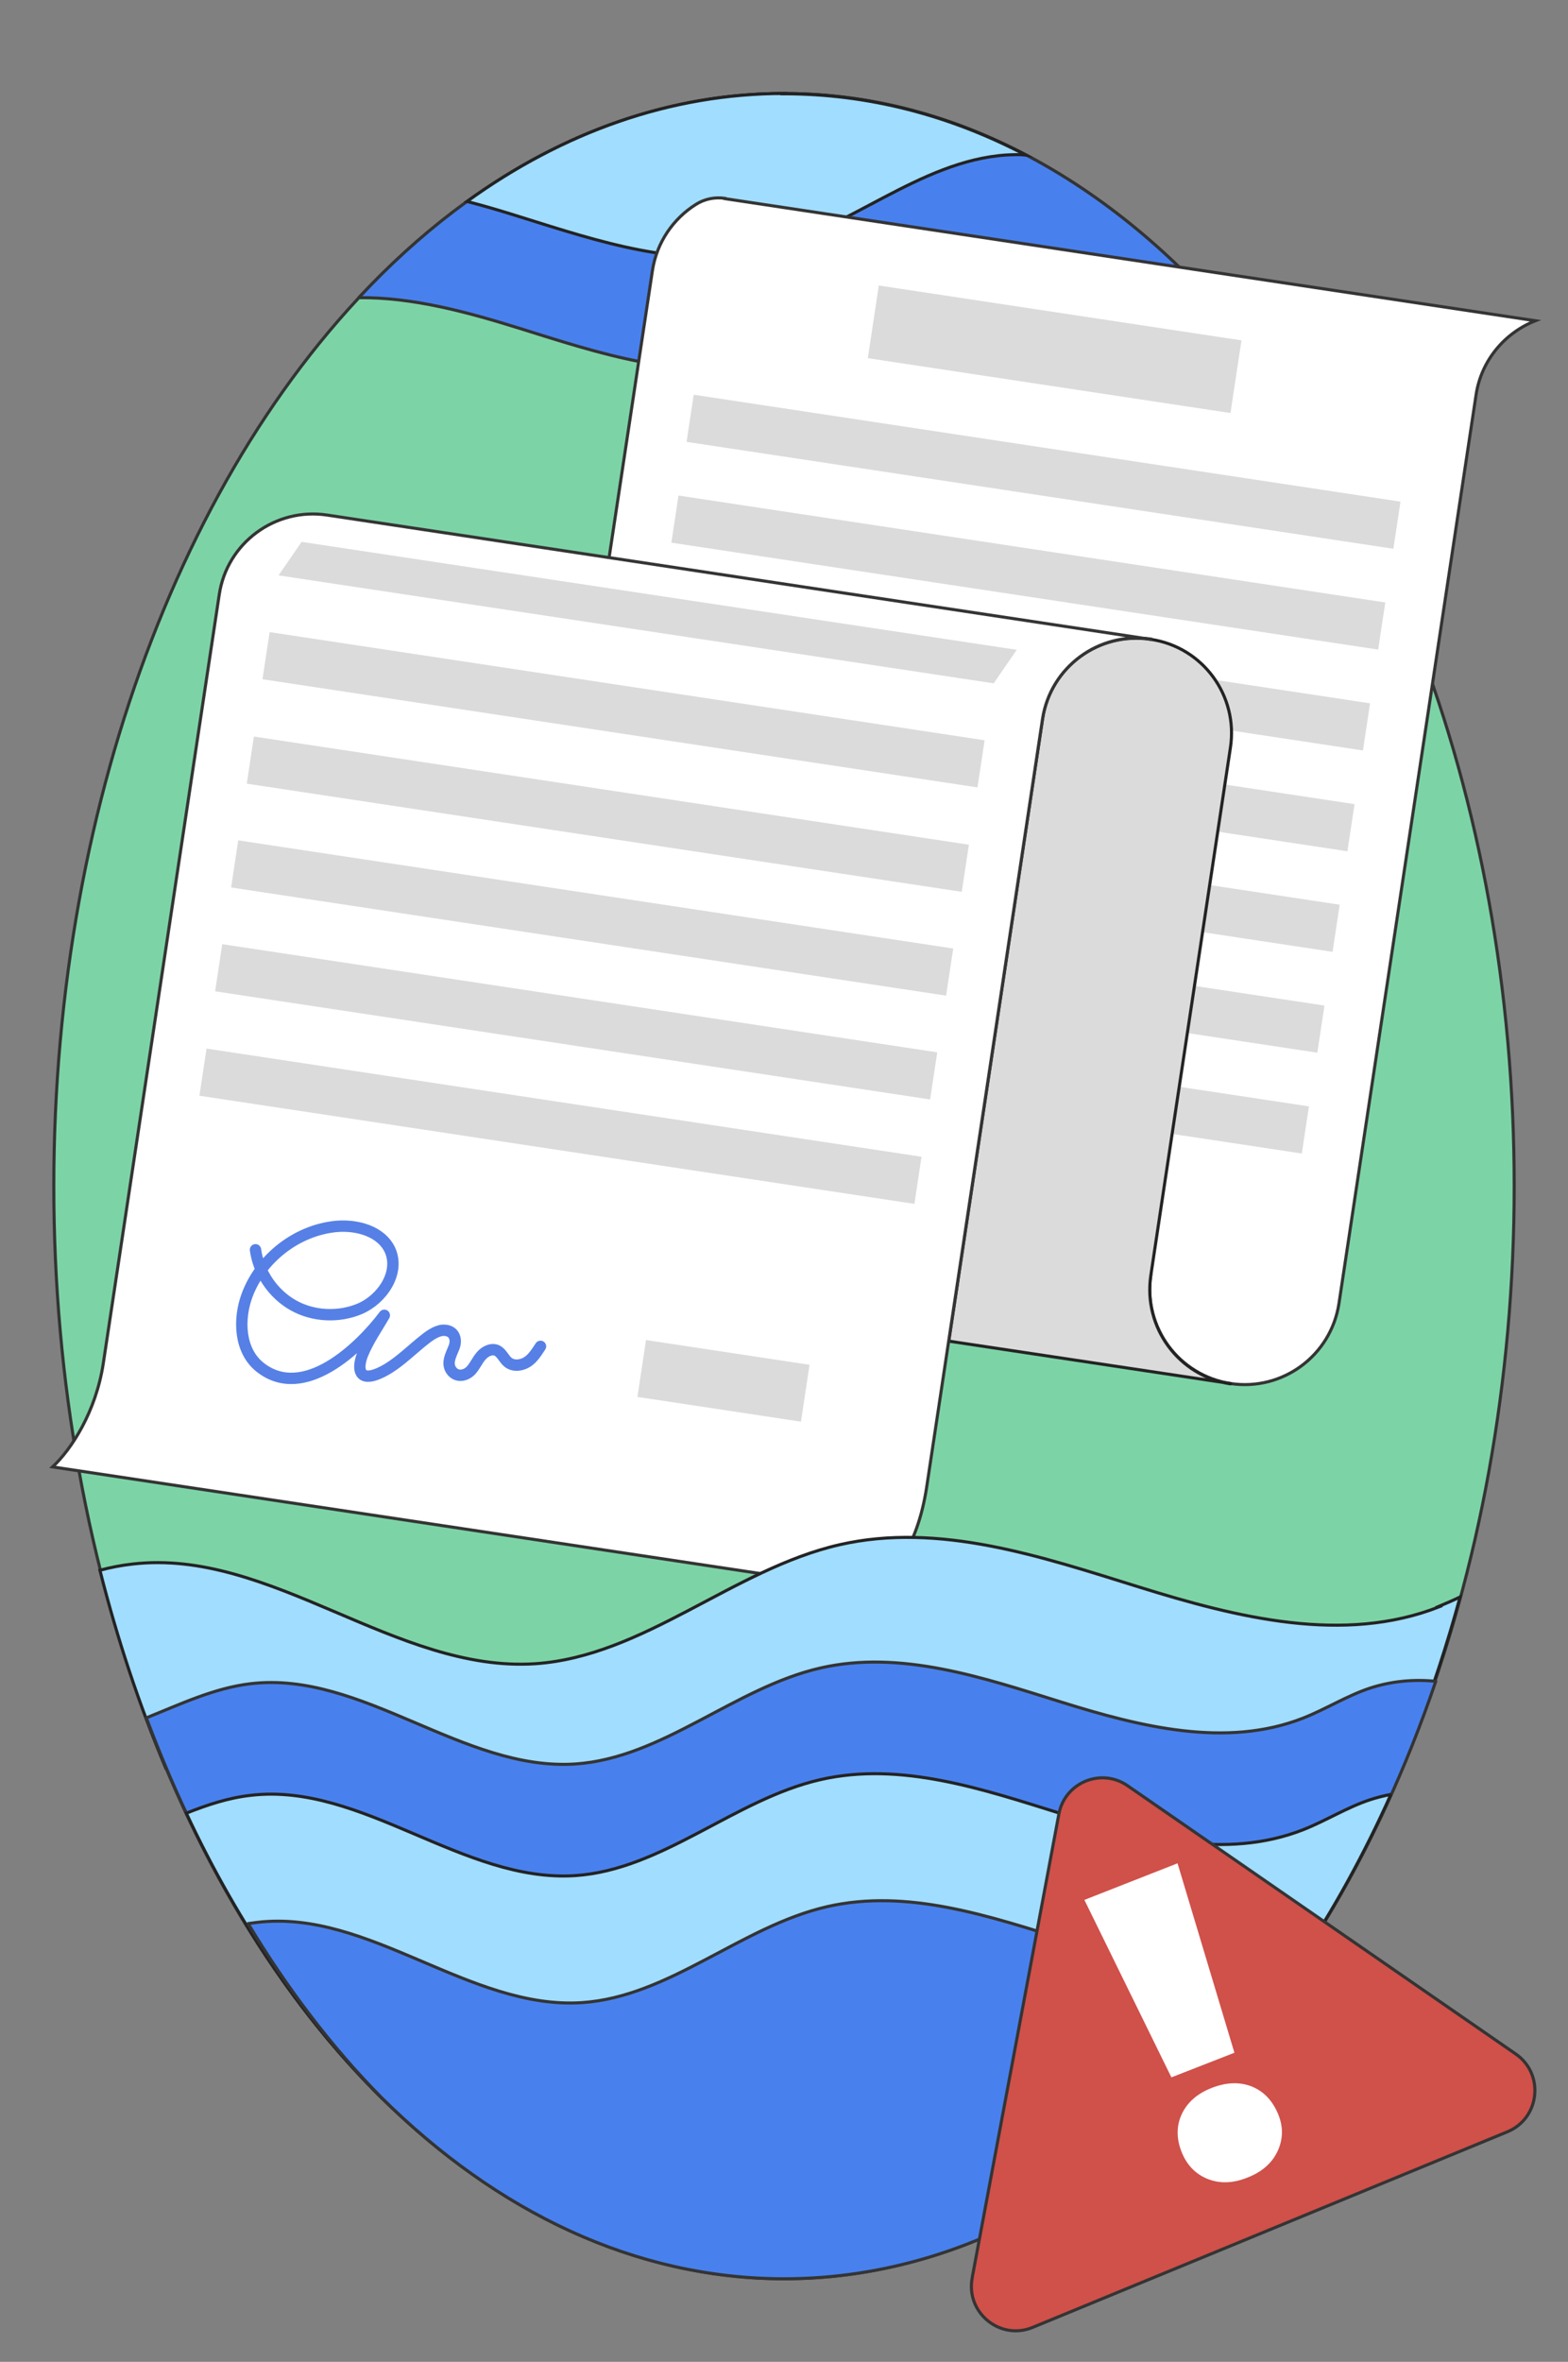
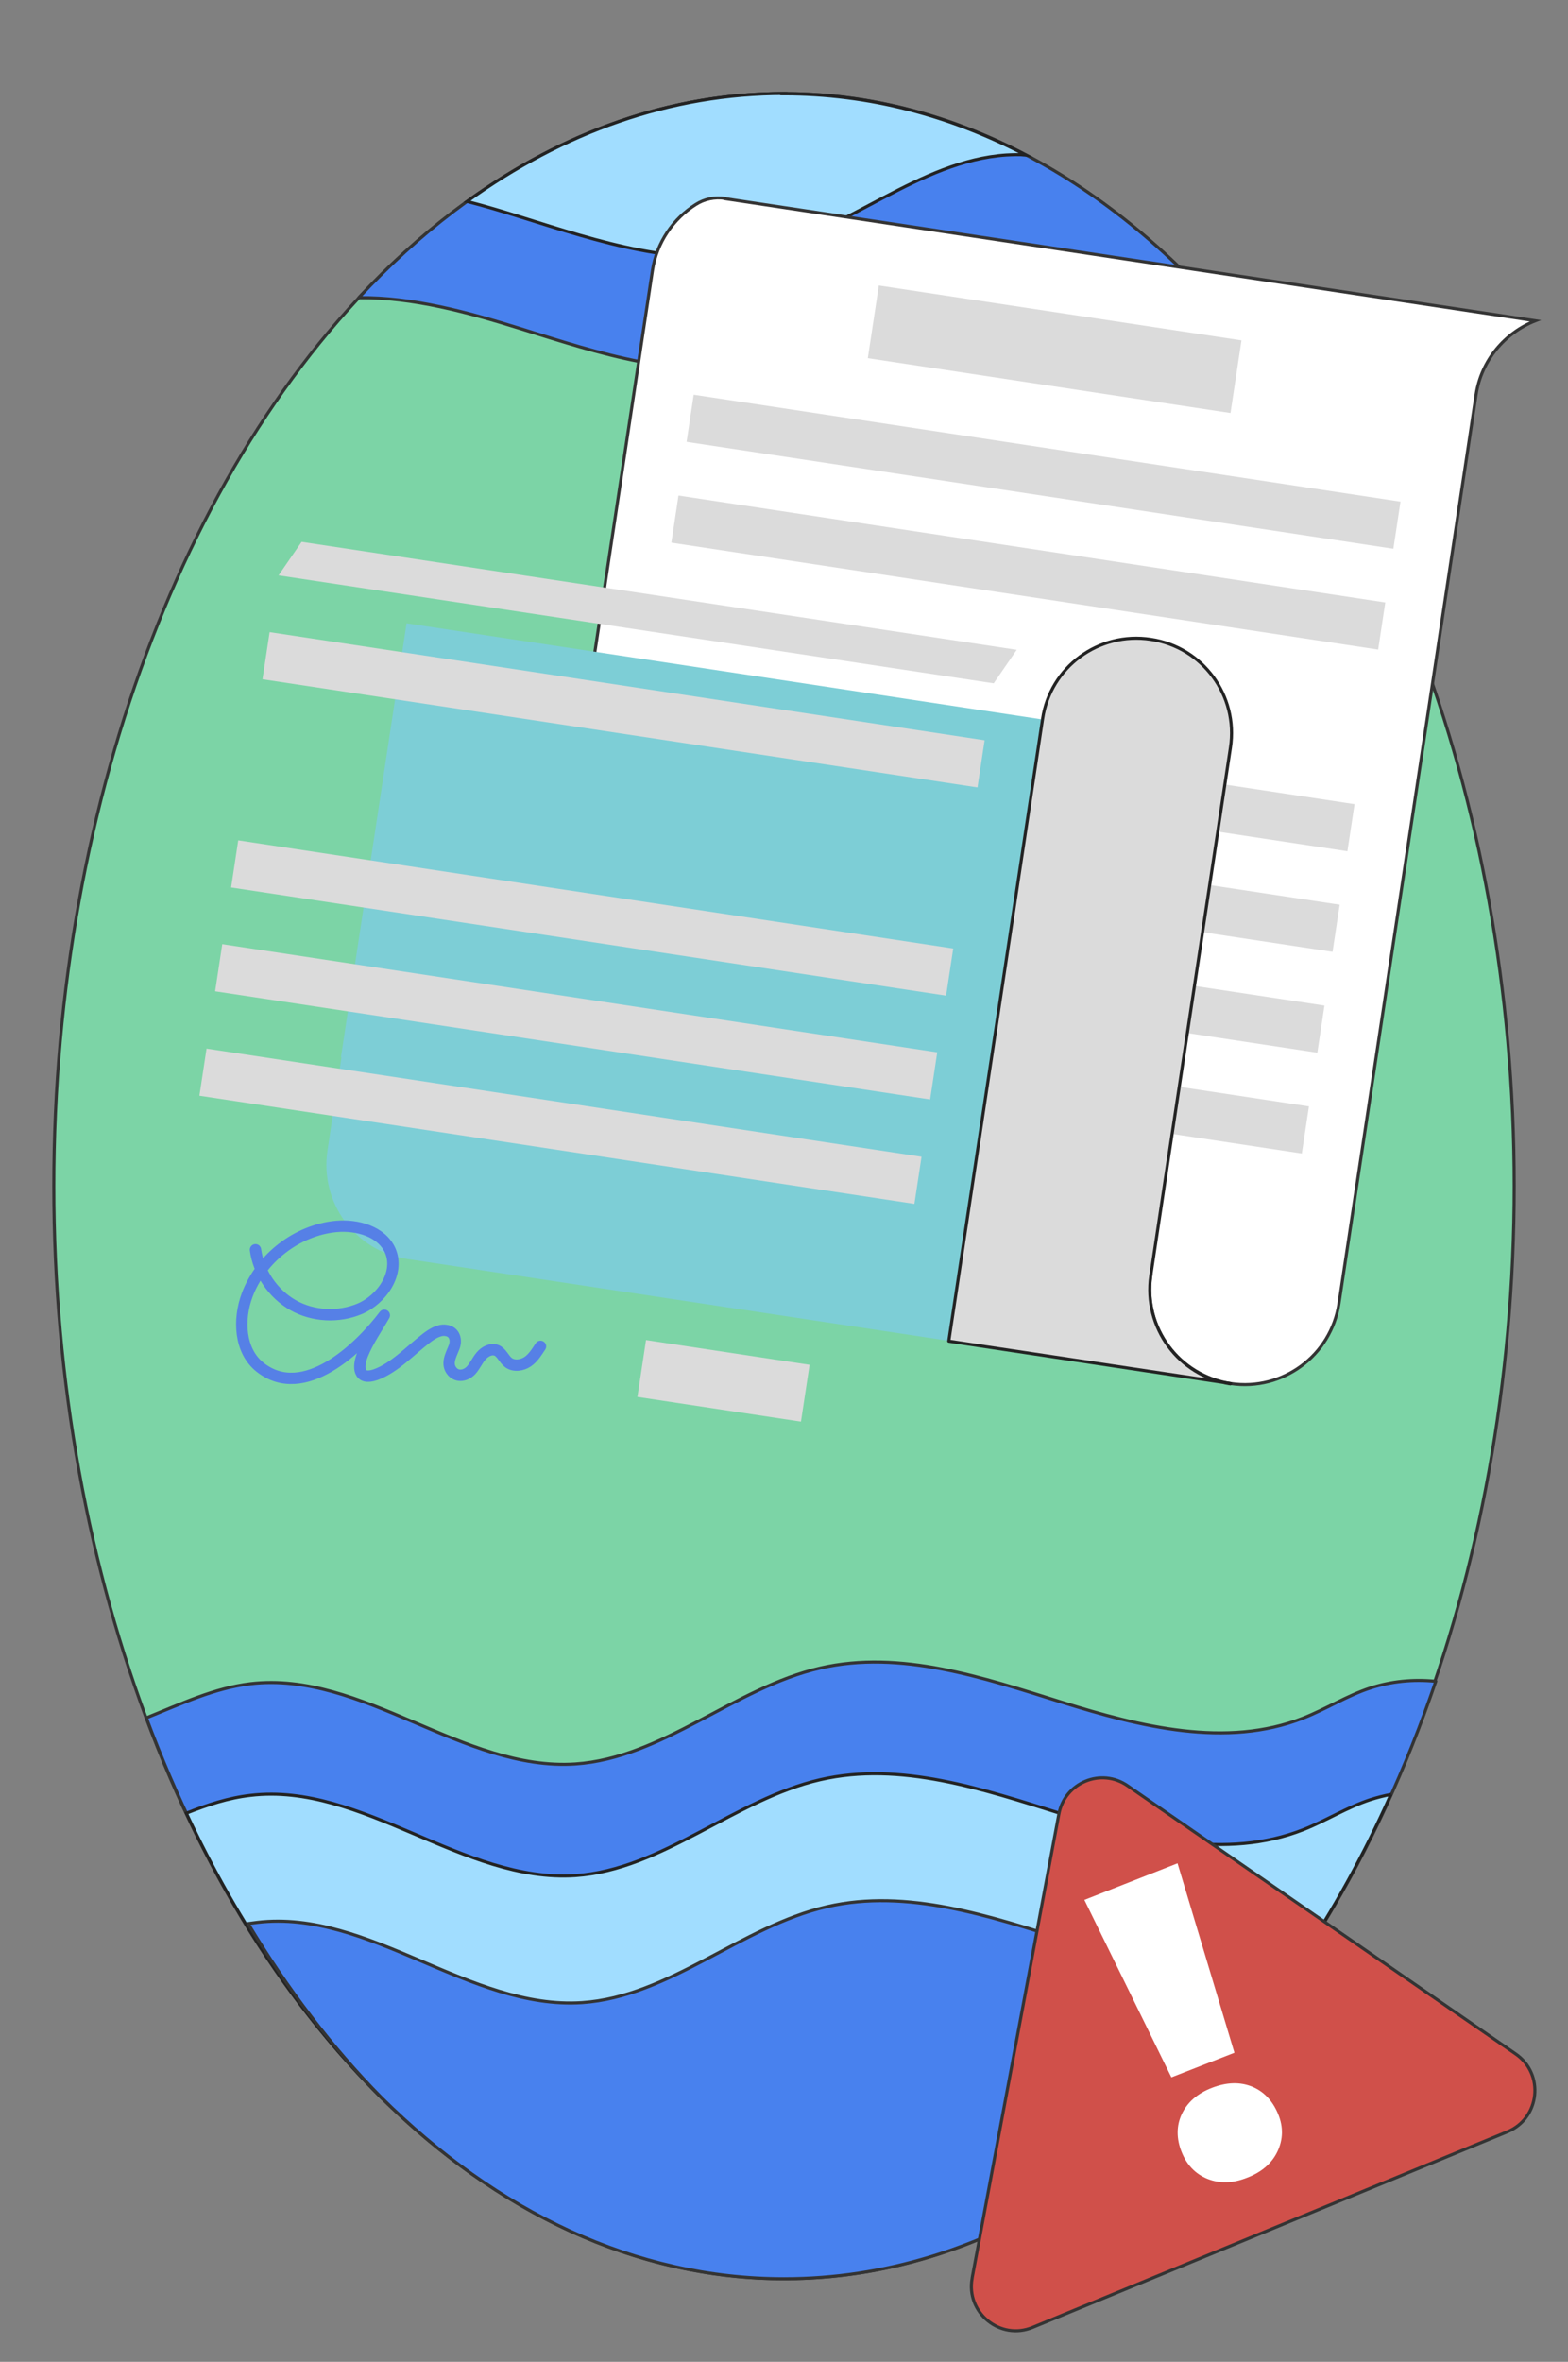
<svg xmlns="http://www.w3.org/2000/svg" id="Calque_1" version="1.1" viewBox="0 0 510 768">
  <rect x="0" y="0" width="510" height="768" fill="#808080" stroke="none" />
  <defs>
    <style>
      .st0, .st1 {
        fill: #dbdbdb;
      }

      .st2 {
        fill: #a1ddff;
      }

      .st2, .st3, .st4 {
        stroke-miterlimit: 10;
      }

      .st2, .st1 {
        stroke: #232323;
      }

      .st5 {
        fill: #7dced6;
      }

      .st3, .st6, .st7, .st4 {
        stroke: #343434;
      }

      .st3, .st8 {
        fill: #fff;
      }

      .st6 {
        fill: #4881ee;
      }

      .st6, .st7, .st9, .st1 {
        stroke-linecap: round;
        stroke-linejoin: round;
      }

      .st7 {
        fill: #d0504a;
      }

      .st9 {
        fill: none;
        stroke: #5680e6;
        stroke-width: 3.7px;
      }

      .st4 {
        fill: #7cd4a6;
      }
    </style>
  </defs>
  <g id="Calque_3">
    <ellipse class="st4" cx="255" cy="385.7" rx="237.5" ry="355.3" />
  </g>
  <path class="st6" d="M255,30.4c-51.6,0-99.4,24.6-138.3,66.4,17.5-.2,35.4,4.7,52.4,10,25.6,8,52.4,17.1,78.5,11.1,27.9-6.4,51.3-29.3,79.7-31.2,26.8-1.8,51.6,15.4,77.3,23-40.8-49.6-92.9-79.3-149.6-79.3Z" />
  <path class="st2" d="M255,30.4c-36.9,0-71.9,12.6-103.1,35.1,5.8,1.5,11.5,3.2,17.2,5,25.6,8,52.4,17.1,78.5,11.1,27.9-6.4,51.3-29.3,79.7-31.2,2.1-.1,4.2-.2,6.3,0-24.6-12.9-51.1-19.9-78.7-19.9Z" />
  <g id="Calque_11" data-name="Calque_1">
    <path class="st3" d="M235.8,64.5c-3.3-.5-6.7.2-9.5,2-7.3,4.6-12.7,12.3-14.1,21.5l-44.6,295.5,206.7,31.2c-2.5,16.9,9.1,32.6,26,35.2,16.9,2.5,32.6-9.1,35.2-26h0s44.6-295.5,44.6-295.5c1.7-11.3,9.4-20.2,19.3-24.1l-263.6-39.7h0Z" />
-     <rect class="st0" x="213.4" y="211.1" width="232.5" height="15.5" transform="translate(36.3 -46.7) rotate(8.6)" />
    <rect class="st0" x="218.3" y="178.3" width="232.5" height="15.5" transform="translate(31.5 -47.8) rotate(8.6)" />
    <rect class="st0" x="223.3" y="145.5" width="232.5" height="15.5" transform="translate(26.6 -48.9) rotate(8.6)" />
    <rect class="st0" x="208.4" y="243.9" width="232.5" height="15.5" transform="translate(41.1 -45.6) rotate(8.6)" />
    <rect class="st0" x="203.5" y="276.6" width="232.5" height="15.5" transform="translate(46 -44.5) rotate(8.6)" />
    <rect class="st0" x="198.6" y="309.4" width="232.5" height="15.5" transform="translate(50.8 -43.4) rotate(8.6)" />
    <rect class="st0" x="193.6" y="342.2" width="232.5" height="15.5" transform="translate(55.6 -42.3) rotate(8.6)" />
    <path class="st5" d="M317.8,374.9l-9.2,61.1-176.1-26.6c-16.9-2.5-28.5-18.3-26-35.2l4.6-30.6,206.7,31.2Z" />
    <rect class="st5" x="120.5" y="217.4" width="209.1" height="142.7" transform="translate(45.6 -30.3) rotate(8.6)" />
    <path class="st1" d="M400.3,449.9l-91.7-13.8,30.5-202.3c2.5-16.9,18.3-28.5,35.2-25.9,16.9,2.5,28.5,18.3,25.9,35.2l-21.3,141.1h0s-4.6,30.6-4.6,30.6c-2.5,16.9,9.1,32.6,25.9,35.2Z" />
-     <path class="st3" d="M374.3,207.8c-16.9-2.5-32.6,9.1-35.2,25.9l-37.7,249.9c-3.1,20.3-11.8,29.6-18.1,33.5L17.1,477c6.1-5.7,14.1-17.9,16.5-33.7l37.7-249.9c2.5-16.9,18.3-28.5,35.2-25.9l267.8,40.4h0Z" />
    <rect class="st0" x="75.1" y="290.7" width="235.2" height="15.5" transform="translate(46.7 -25.4) rotate(8.6)" />
-     <rect class="st0" x="80.2" y="256.9" width="235.2" height="15.5" transform="translate(41.7 -26.5) rotate(8.6)" />
    <rect class="st0" x="85.3" y="223" width="235.2" height="15.5" transform="translate(36.7 -27.7) rotate(8.6)" />
    <polygon class="st0" points="98.1 176.2 330.7 211.3 323.2 222.2 90.6 187.1 98.1 176.2" />
    <rect class="st0" x="70" y="324.5" width="235.2" height="15.5" transform="translate(51.6 -24.3) rotate(8.6)" />
    <rect class="st0" x="64.9" y="358.4" width="235.2" height="15.5" transform="translate(56.6 -23.1) rotate(8.6)" />
    <rect class="st0" x="208.6" y="439.6" width="53.8" height="18.7" transform="translate(69.6 -30.1) rotate(8.6)" />
    <path class="st9" d="M83.1,406.4c1,7.4,5.7,14.3,12.2,18,6.5,3.7,14.8,4.1,21.7,1.2,7.3-3.1,13.1-11.7,9.9-19-2.8-6.2-10.7-8.4-17.5-7.8-12.8,1.2-24.5,10.3-29,22.3-3,8-2.5,18.2,4.2,23.5,14.2,11.2,32.3-6.2,40.4-16.9-2.4,4.2-5.3,8.3-7.1,12.8-1.6,4.1-1.4,8.5,4.3,6.5,6.1-2.2,11.3-7.9,16.4-11.8,1.7-1.3,4.1-2.9,6.3-2.6,3,.3,3.8,3.2,2.7,5.7-1,2.5-2.6,5.3-.5,7.7,1.7,1.9,4.4,1.4,6.1-.4,1.3-1.4,2-3.2,3.3-4.7,1.2-1.4,3.2-2.5,5-1.8,1.7.7,2.4,2.9,3.9,4,1.8,1.3,4.4.9,6.2-.3s3-3.2,4.2-5" />
    <rect class="st0" x="283.4" y="101.5" width="119.3" height="23.9" transform="translate(20.8 -49.9) rotate(8.6)" />
  </g>
-   <path class="st2" d="M468.1,522.5c-31.1,12.2-65.7,3.5-97.5-6.4-31.8-9.9-65.1-21.2-97.5-13.8-34.6,7.9-63.7,36.3-99,38.7-45.3,3-86-37.7-131.1-32.4-3.6.4-7.1,1.1-10.5,2,5.7,22.6,12.9,44.1,21.4,64.3,10.3-4.2,20.5-8.8,31.4-10.1,36.3-4.3,69.2,28.5,105.6,26.1,28.5-1.9,51.9-24.8,79.7-31.2,26.1-6,52.9,3.1,78.5,11.1,25.6,8,53.5,15,78.5,5.2,7.4-2.9,14.4-7.3,21.9-9.8,3.5-1.2,7.2-1.9,10.8-2.3,5.5-14.3,10.4-29.2,14.6-44.6-2.3,1.1-4.6,2.1-7,3.1Z" />
  <path class="st6" d="M466.8,546.7c-7.2-.7-14.3,0-21.1,2.2-7.6,2.5-14.5,6.9-21.9,9.8-25,9.8-52.9,2.8-78.5-5.2-25.6-8-52.4-17.1-78.5-11.1-27.9,6.4-51.3,29.3-79.7,31.2-36.5,2.4-69.3-30.4-105.6-26.1-11.8,1.4-22.7,6.6-33.9,11.1,19.3,51.6,46.8,95.3,80.1,127h255c35.7-34.1,65-82.1,84.3-138.9Z" />
  <path class="st2" d="M452.4,583.5c-2.2.4-4.5,1-6.7,1.7-7.6,2.5-14.5,6.9-21.9,9.8-25,9.8-52.9,2.8-78.5-5.2-25.6-8-52.4-17.1-78.5-11.1-27.9,6.4-51.3,29.3-79.7,31.2-36.5,2.4-69.3-30.4-105.6-26.1-7.2.8-14.1,3.1-20.9,5.8,17.2,36.7,38.9,68.2,63.9,92.9h261.2c26.4-26,49.1-59.7,66.7-99Z" />
  <path class="st6" d="M255,741c65.4,0,124.7-39.6,167.6-103.5-24.1,8-50.7,1.3-75.1-6.4-25.6-8-52.4-17.1-78.5-11.1-27.9,6.4-51.3,29.3-79.7,31.2-36.5,2.4-69.3-30.4-105.6-26.1-1,.1-2,.3-3,.4,12.8,21.3,27.4,40.4,43.3,56.5,37.6,37.3,82.6,59,131.1,59Z" />
  <path class="st7" d="M316.2,740.7l28.2-150.8c1.9-10.3,13.8-15.2,22.4-9.2l126.2,87.2c9.4,6.5,7.9,20.9-2.7,25.3l-154.4,63.6c-10.6,4.4-21.8-4.8-19.7-16Z" />
  <path class="st8" d="M405.7,708.1c-4.7,1.9-9,2-13,.4-3.9-1.6-6.7-4.5-8.4-8.8s-1.7-8.5.1-12.3c1.8-3.8,5.1-6.7,9.8-8.5s9-2,13-.4c3.9,1.6,6.7,4.6,8.5,8.9s1.6,8.4-.2,12.2c-1.8,3.8-5.1,6.7-9.8,8.5ZM352.7,617.8l30.3-11.9,18.5,61.6-20.5,8-28.3-57.7Z" />
</svg>